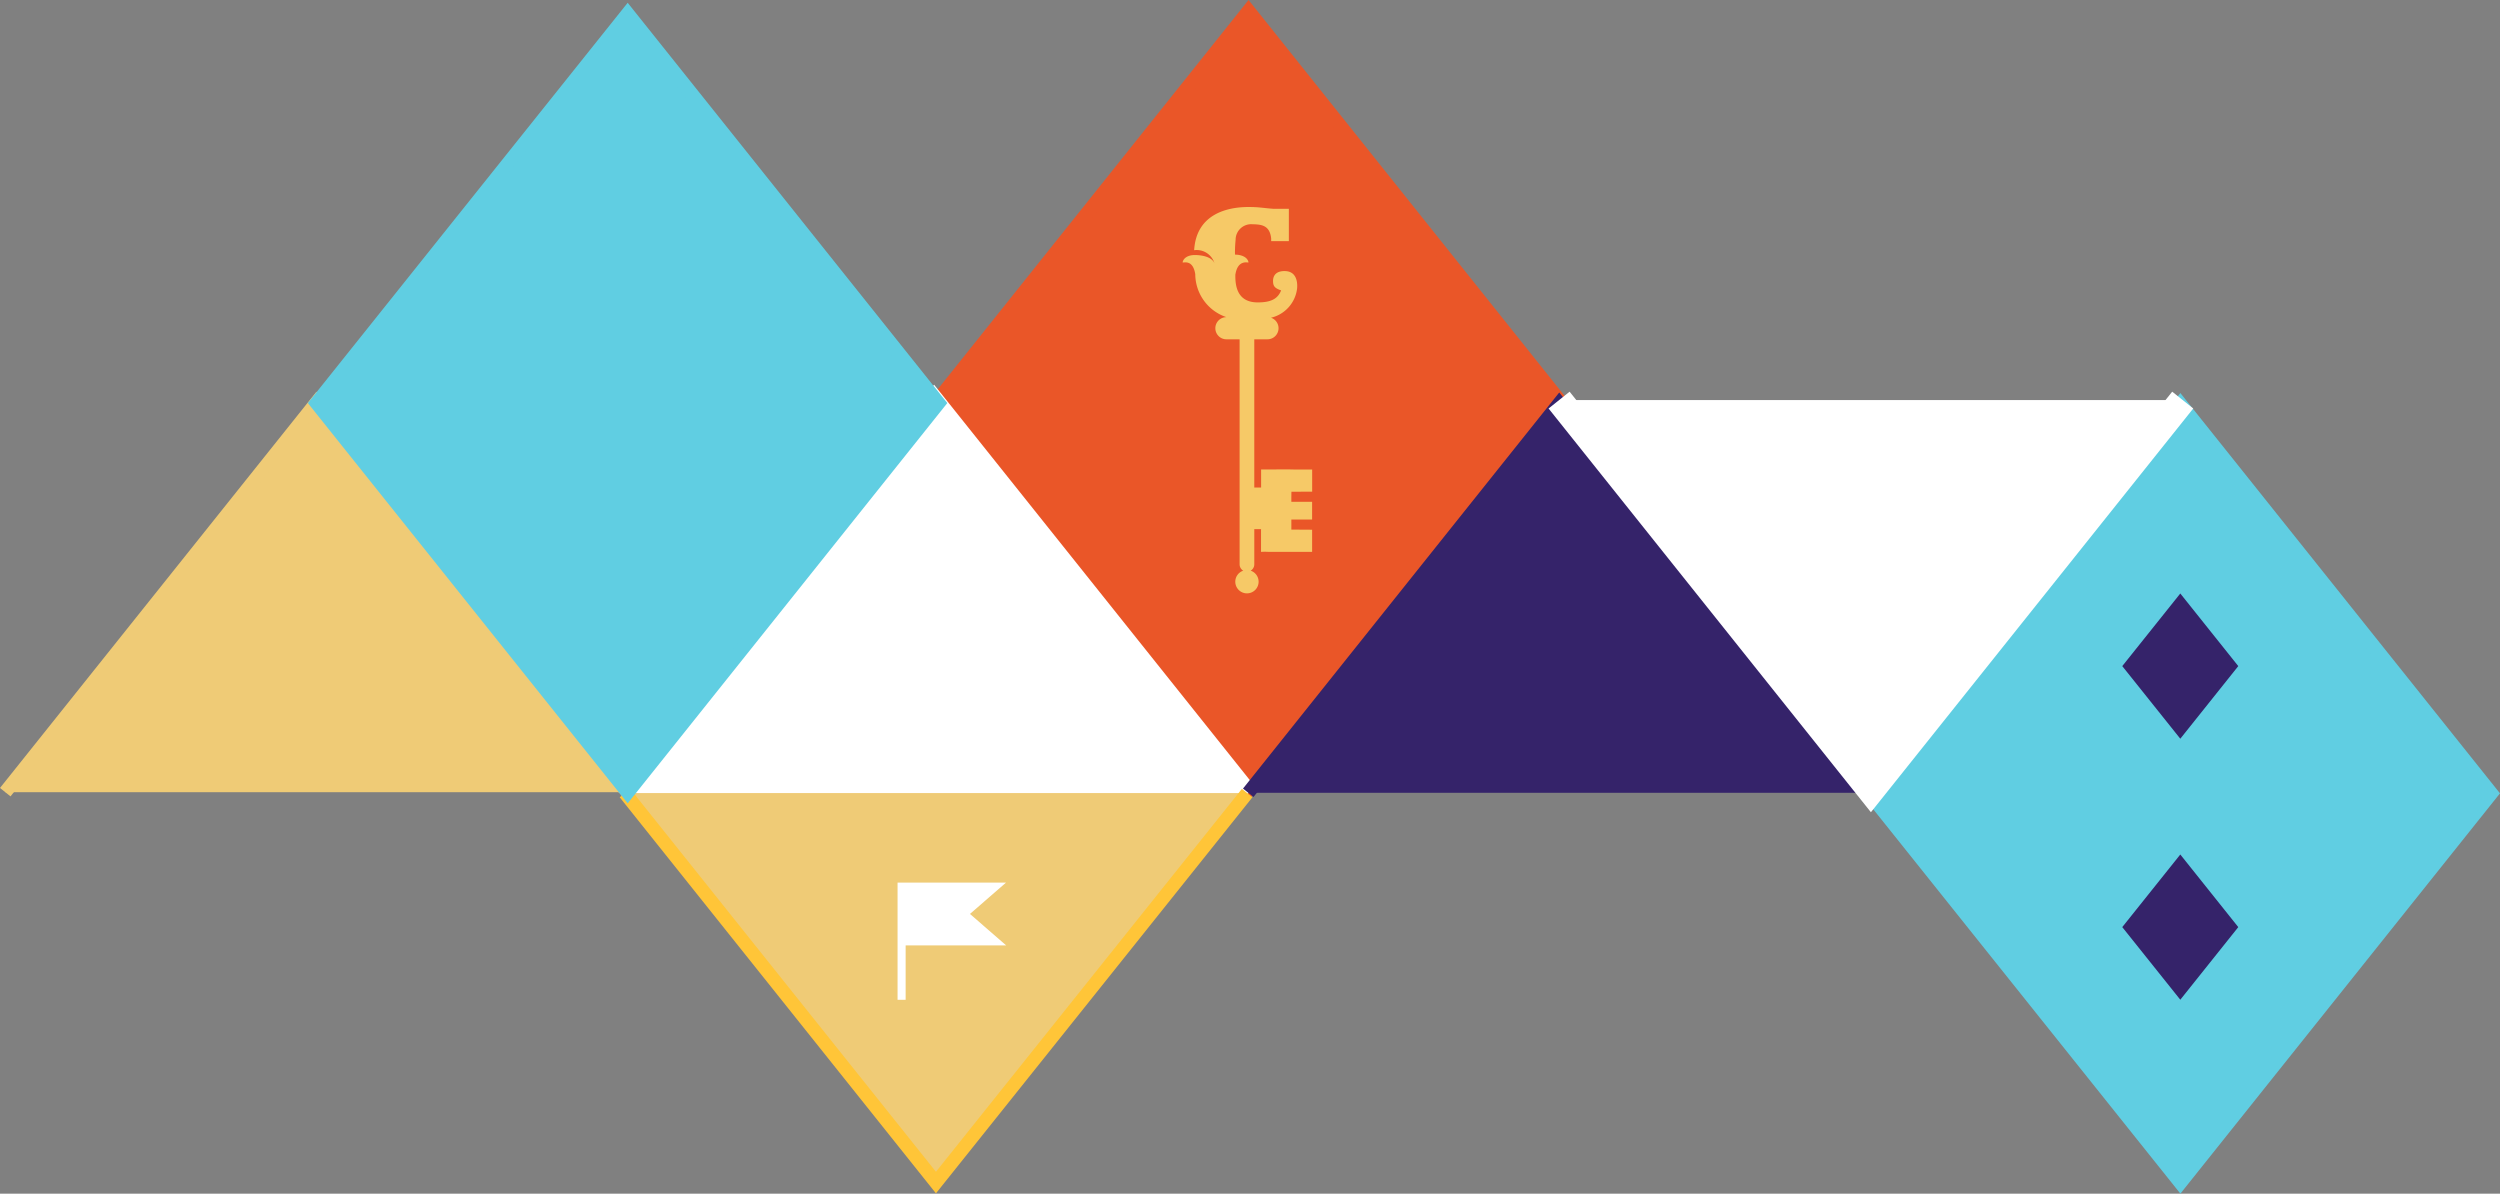
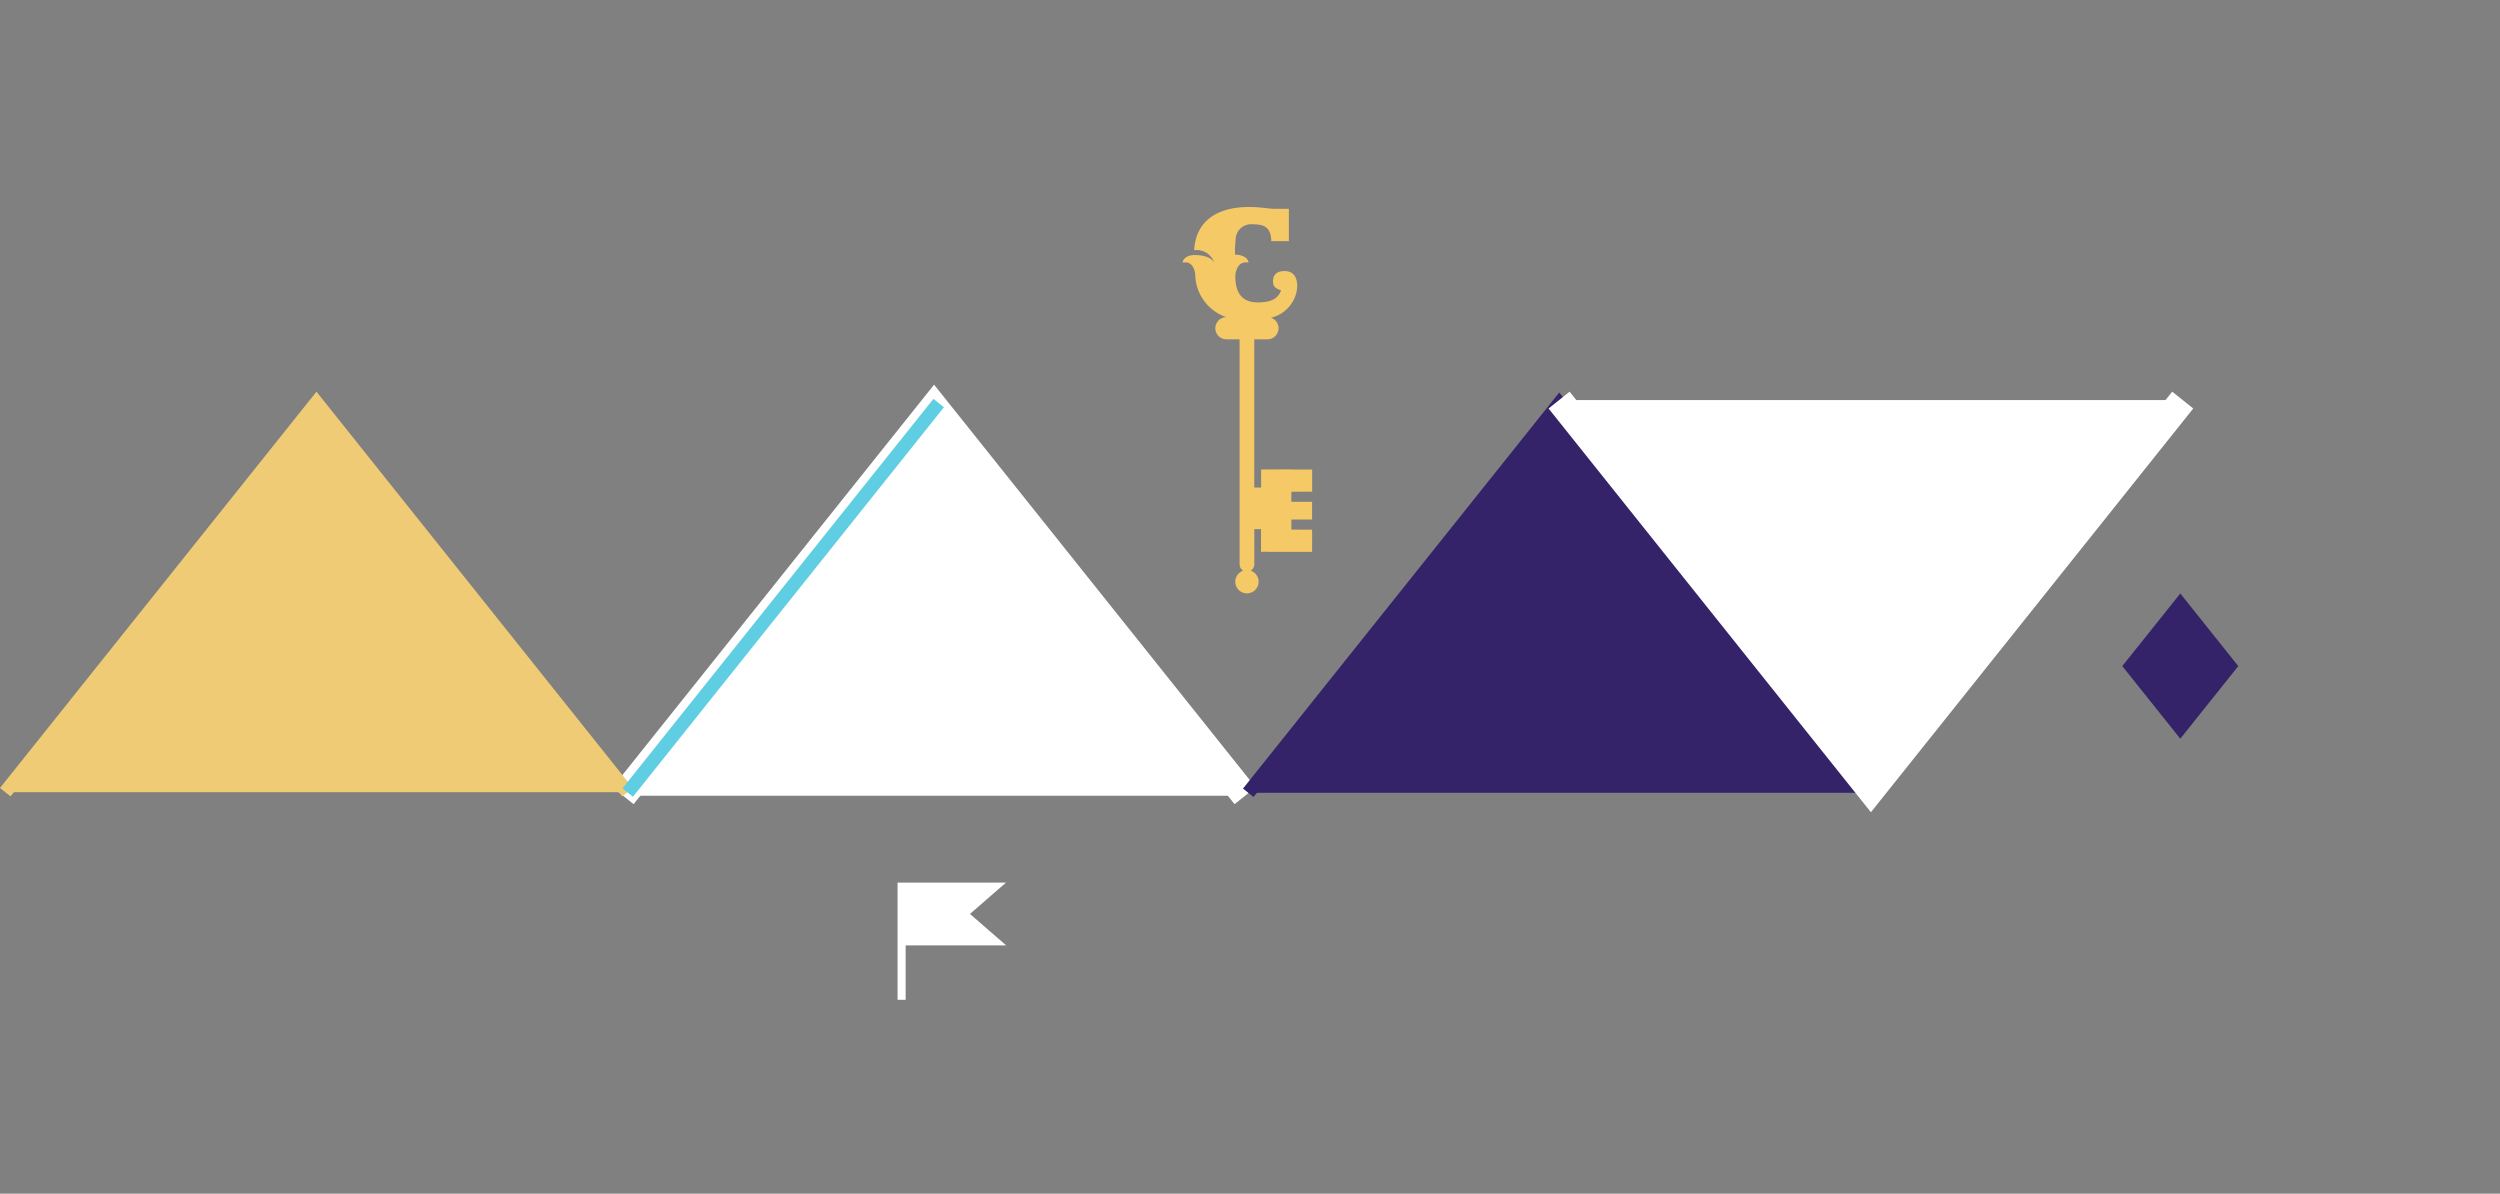
<svg xmlns="http://www.w3.org/2000/svg" width="185.628" height="88.63" viewBox="0 0 185.628 88.63">
  <rect x="0" y="0" width="185.628" height="88.63" fill="#808080" stroke="none" />
  <g id="Group_752" data-name="Group 752" transform="translate(17446.988 -1239.018)">
    <g id="Group_751" data-name="Group 751" transform="translate(-17446.598 1239.819)">
      <g id="Group_291" data-name="Group 291" transform="translate(45.875 0)">
        <g id="Group_290" data-name="Group 290" transform="translate(0 0)">
          <g id="Group_19" data-name="Group 19">
            <g id="Group_16" data-name="Group 16" transform="translate(23.349)">
-               <path id="Path_29" data-name="Path 29" d="M457.383,223.921l-23.091,28.921L411.2,223.921,434.292,195Z" transform="translate(-411.2 -195)" fill="#ea5628" stroke="#ea5628" stroke-width="1" />
-             </g>
+               </g>
            <path id="Path_51" data-name="Path 51" d="M46.183,0,23.091,28.921,0,0" transform="translate(46.183 58.285) rotate(180)" fill="#fff" stroke="#fff" stroke-width="2" />
            <g id="Group_17" data-name="Group 17" transform="translate(0.138 29.185)">
-               <path id="Path_37" data-name="Path 37" d="M320.5,587.5l-23.108,28.921L274.3,587.5" transform="translate(-274.3 -558.6)" fill="#efcb76" stroke="#ffc538" stroke-width="1" />
-               <path id="Path_38" data-name="Path 38" d="M184.2,616.221l-23.091,28.921L138,616.221,161.108,587.3Z" transform="translate(-45.616 -587.3)" fill="#60cee2" stroke="#60cee2" stroke-width="1" />
              <path id="Path_503" data-name="Path 503" d="M46.183,0,23.092,28.921,0,0" transform="translate(92.465 28.879) rotate(-180)" fill="#35236a" stroke="#35236a" stroke-width="1" />
            </g>
            <g id="Group_18" data-name="Group 18" transform="translate(111.316 43.266)">
              <path id="Path_47" data-name="Path 47" d="M146.614,592.692l-4.305,5.392L138,592.692l4.309-5.392Z" transform="translate(-138 -587.3)" fill="#35236a" />
-               <path id="Path_48" data-name="Path 48" d="M146.614,592.692l-4.305,5.392L138,592.692l4.309-5.392Z" transform="translate(-138 -567.92)" fill="#35236a" />
            </g>
            <path id="Path_53" data-name="Path 53" d="M8.062,4.66,5.376,2.325,8.05,0H0V8.7H.6V4.66Z" transform="translate(20.38 64.735)" fill="#fff" />
          </g>
        </g>
        <path id="Path_108" data-name="Path 108" d="M0,29,23.153,0,46.306,29" transform="translate(115.805 57.906) rotate(180)" fill="#fff" stroke="#fff" stroke-width="2" />
      </g>
      <path id="Path_349" data-name="Path 349" d="M2.9,421.236,26.008,392.3,49.1,421.236" transform="translate(-2.9 -363.217)" fill="#efcb76" stroke="#efcb76" stroke-width="1" />
-       <path id="Path_352" data-name="Path 352" d="M185.4,225.321l-23.091,28.921L139.2,225.321,162.308,196.4Z" transform="translate(-116.092 -196.194)" fill="#60cee2" stroke="#60cee2" stroke-width="1" />
+       <path id="Path_352" data-name="Path 352" d="M185.4,225.321l-23.091,28.921Z" transform="translate(-116.092 -196.194)" fill="#60cee2" stroke="#60cee2" stroke-width="1" />
    </g>
    <path id="Path_491" data-name="Path 491" d="M7672.165-4917.927v-1.646c-.6,0-1.2.013-1.782-.01l-1.081.006-.928,0c0,.457,0,.9,0,1.345h-.507v-11.008h.979a.823.823,0,0,0,.822-.823h0a.822.822,0,0,0-.561-.779,2.536,2.536,0,0,0,1.938-2.164c.057-.6-.116-1.289-.905-1.3-.748-.014-.88.441-.88.723,0,.369.093.54.6.711-.263.67-.812.885-1.711.892-1.575.014-1.7-1.261-1.688-2.051.183-1.2.985-.861.976-.921-.041-.291-.346-.523-.844-.569-.049,0-.1-.007-.158-.008a9.019,9.019,0,0,1,.046-1.1,1.156,1.156,0,0,1,1.24-1.155c.666.015,1.3.064,1.4,1.064l0,.191h1.313v-2.4H7669.3c-.8-.059-1.07-.136-1.871-.134-1.586,0-3.87.533-4.026,3.207a1.373,1.373,0,0,1,1.507.975c-.205-.541-1.108-.625-1.509-.615-.5.013-.8.249-.854.534-.019.1.755-.307.938.891a3.386,3.386,0,0,0,2.313,3.186h0a.823.823,0,0,0-.822.822h0a.823.823,0,0,0,.822.823h.979v16.709a.546.546,0,0,0,.27.47.866.866,0,0,0-.59.82.866.866,0,0,0,.866.865.865.865,0,0,0,.865-.865.864.864,0,0,0-.59-.82.546.546,0,0,0,.27-.47v-2.613h.5c0,.569,0,1.123,0,1.687a4.62,4.62,0,0,1,.561,0l1.1,0h2.132c0-.568,0-1.1,0-1.645l-1.542-.01c0-.266,0-.5,0-.746l1.541,0v-1.316l-1.542,0c0-.274,0-.505.007-.749Z" transform="translate(-25021.723 6193.452)" fill="#f6c967" />
  </g>
</svg>